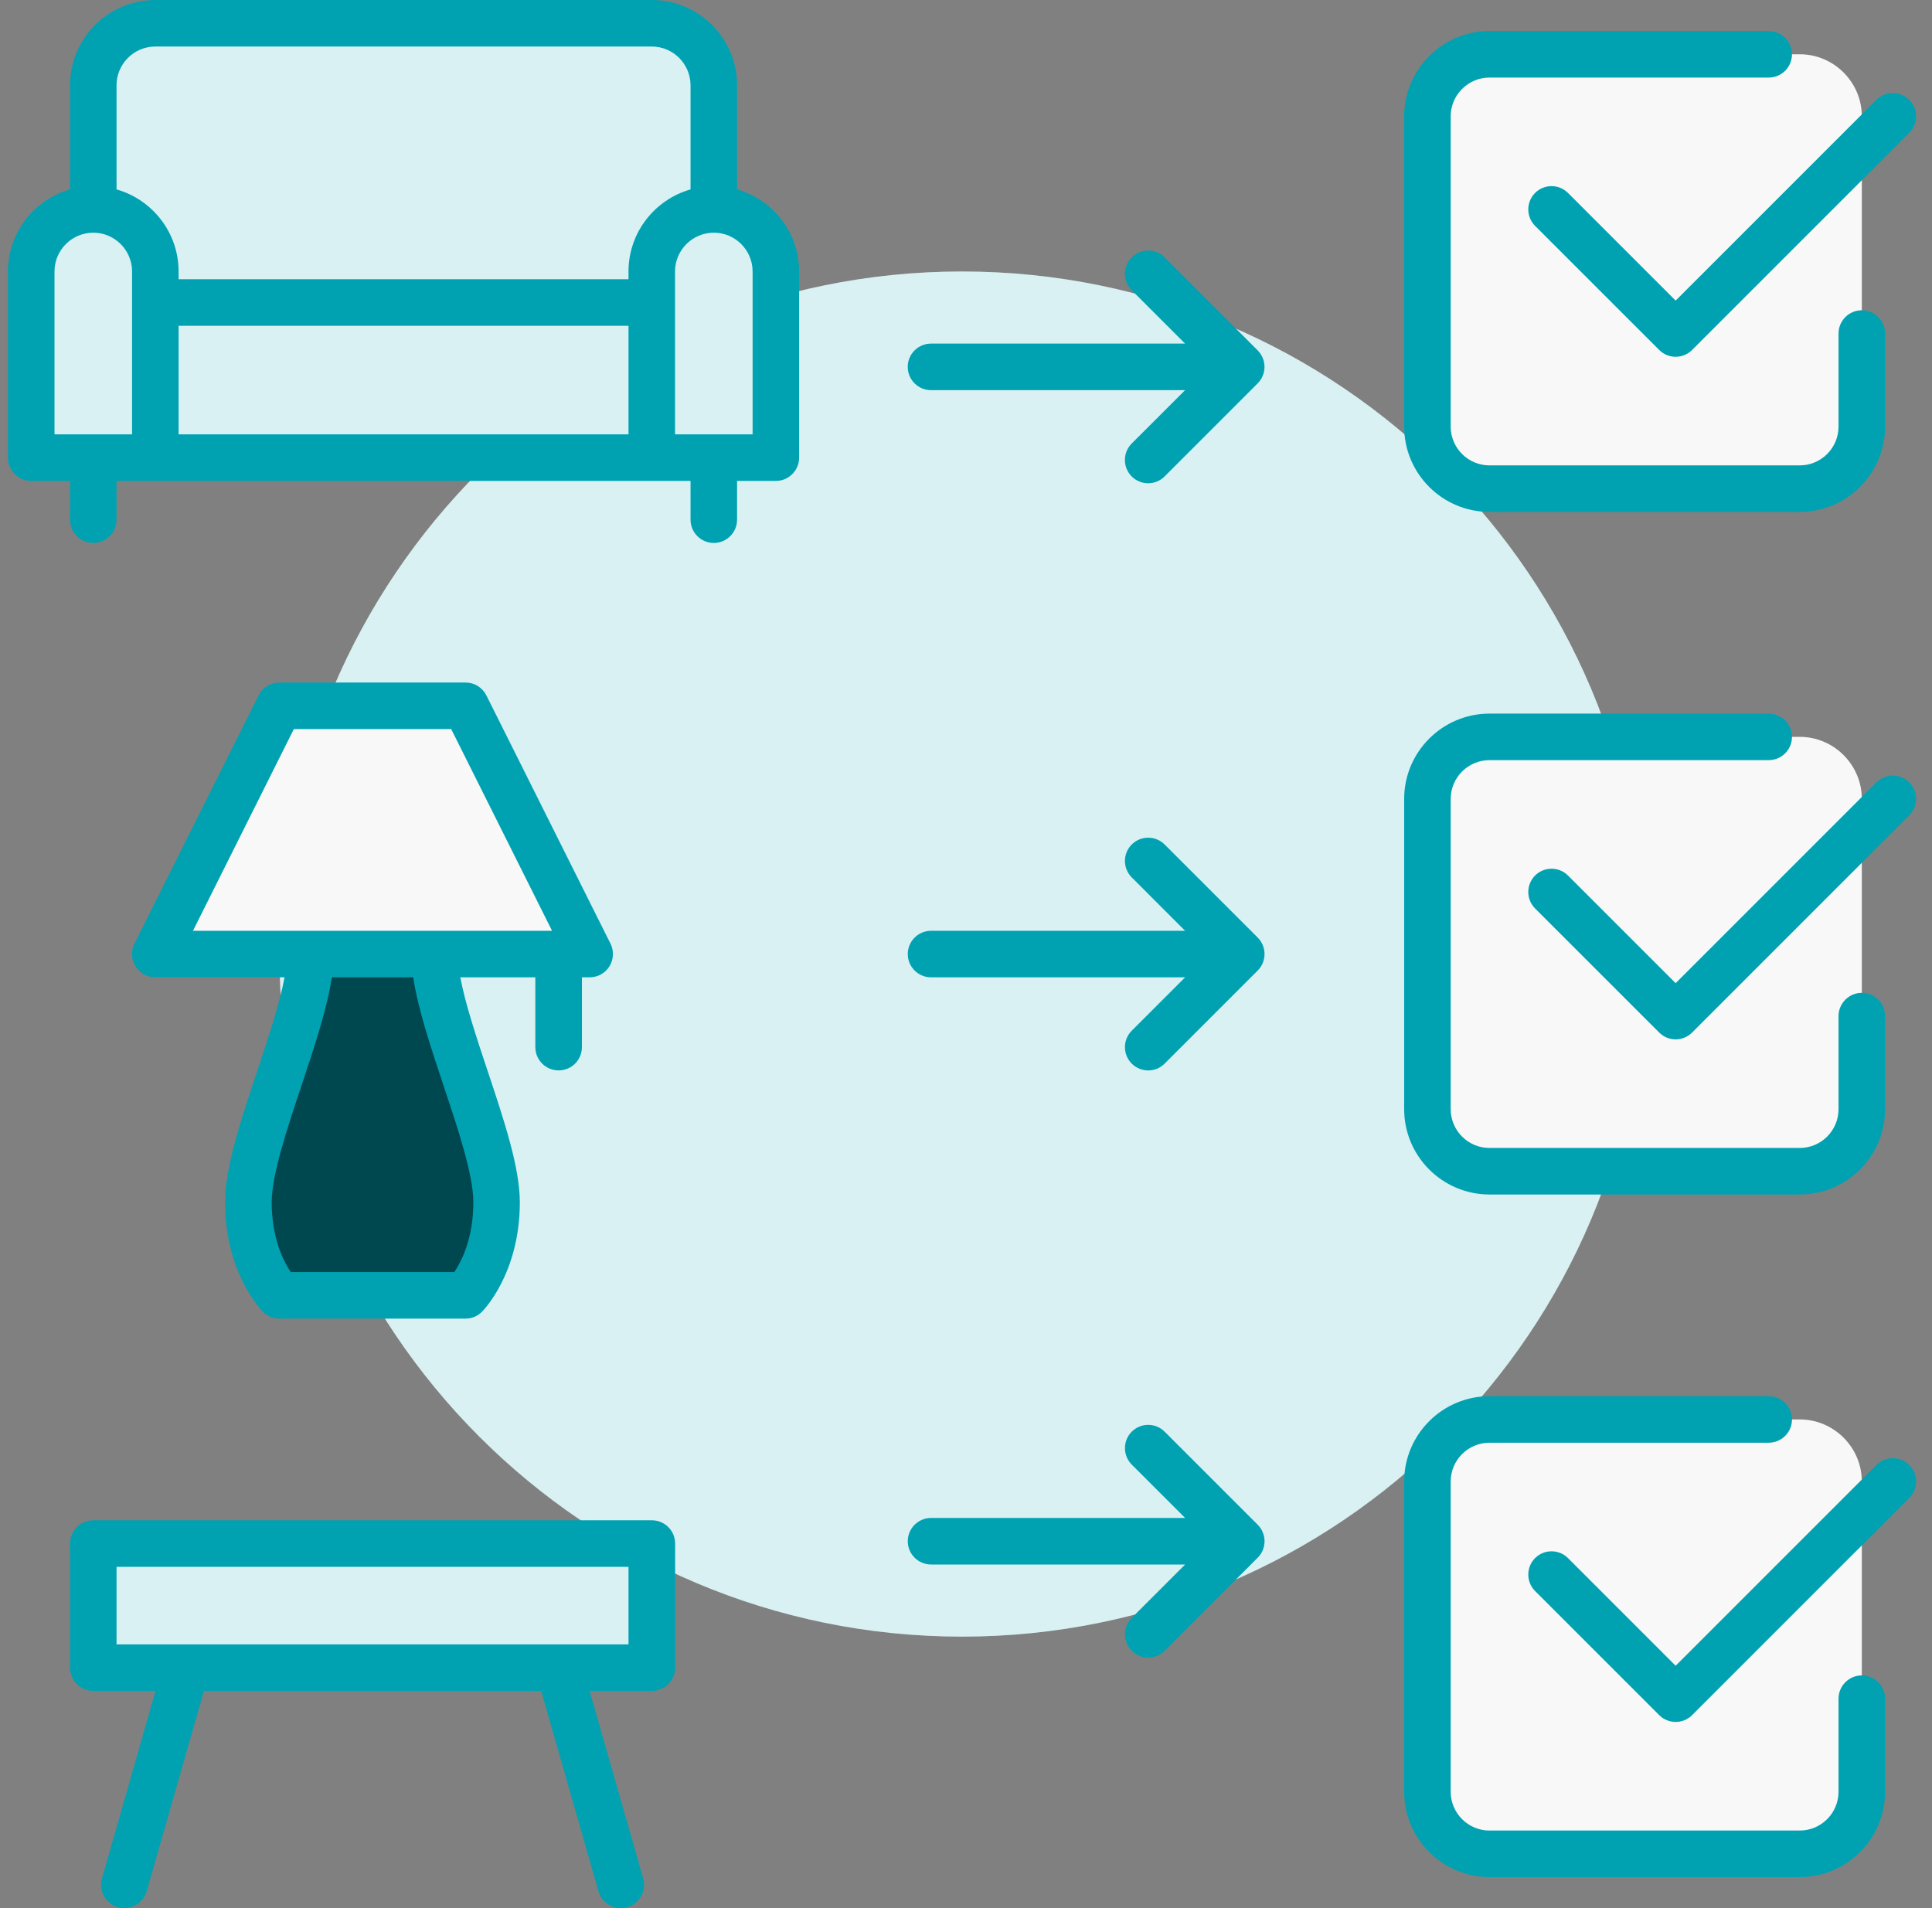
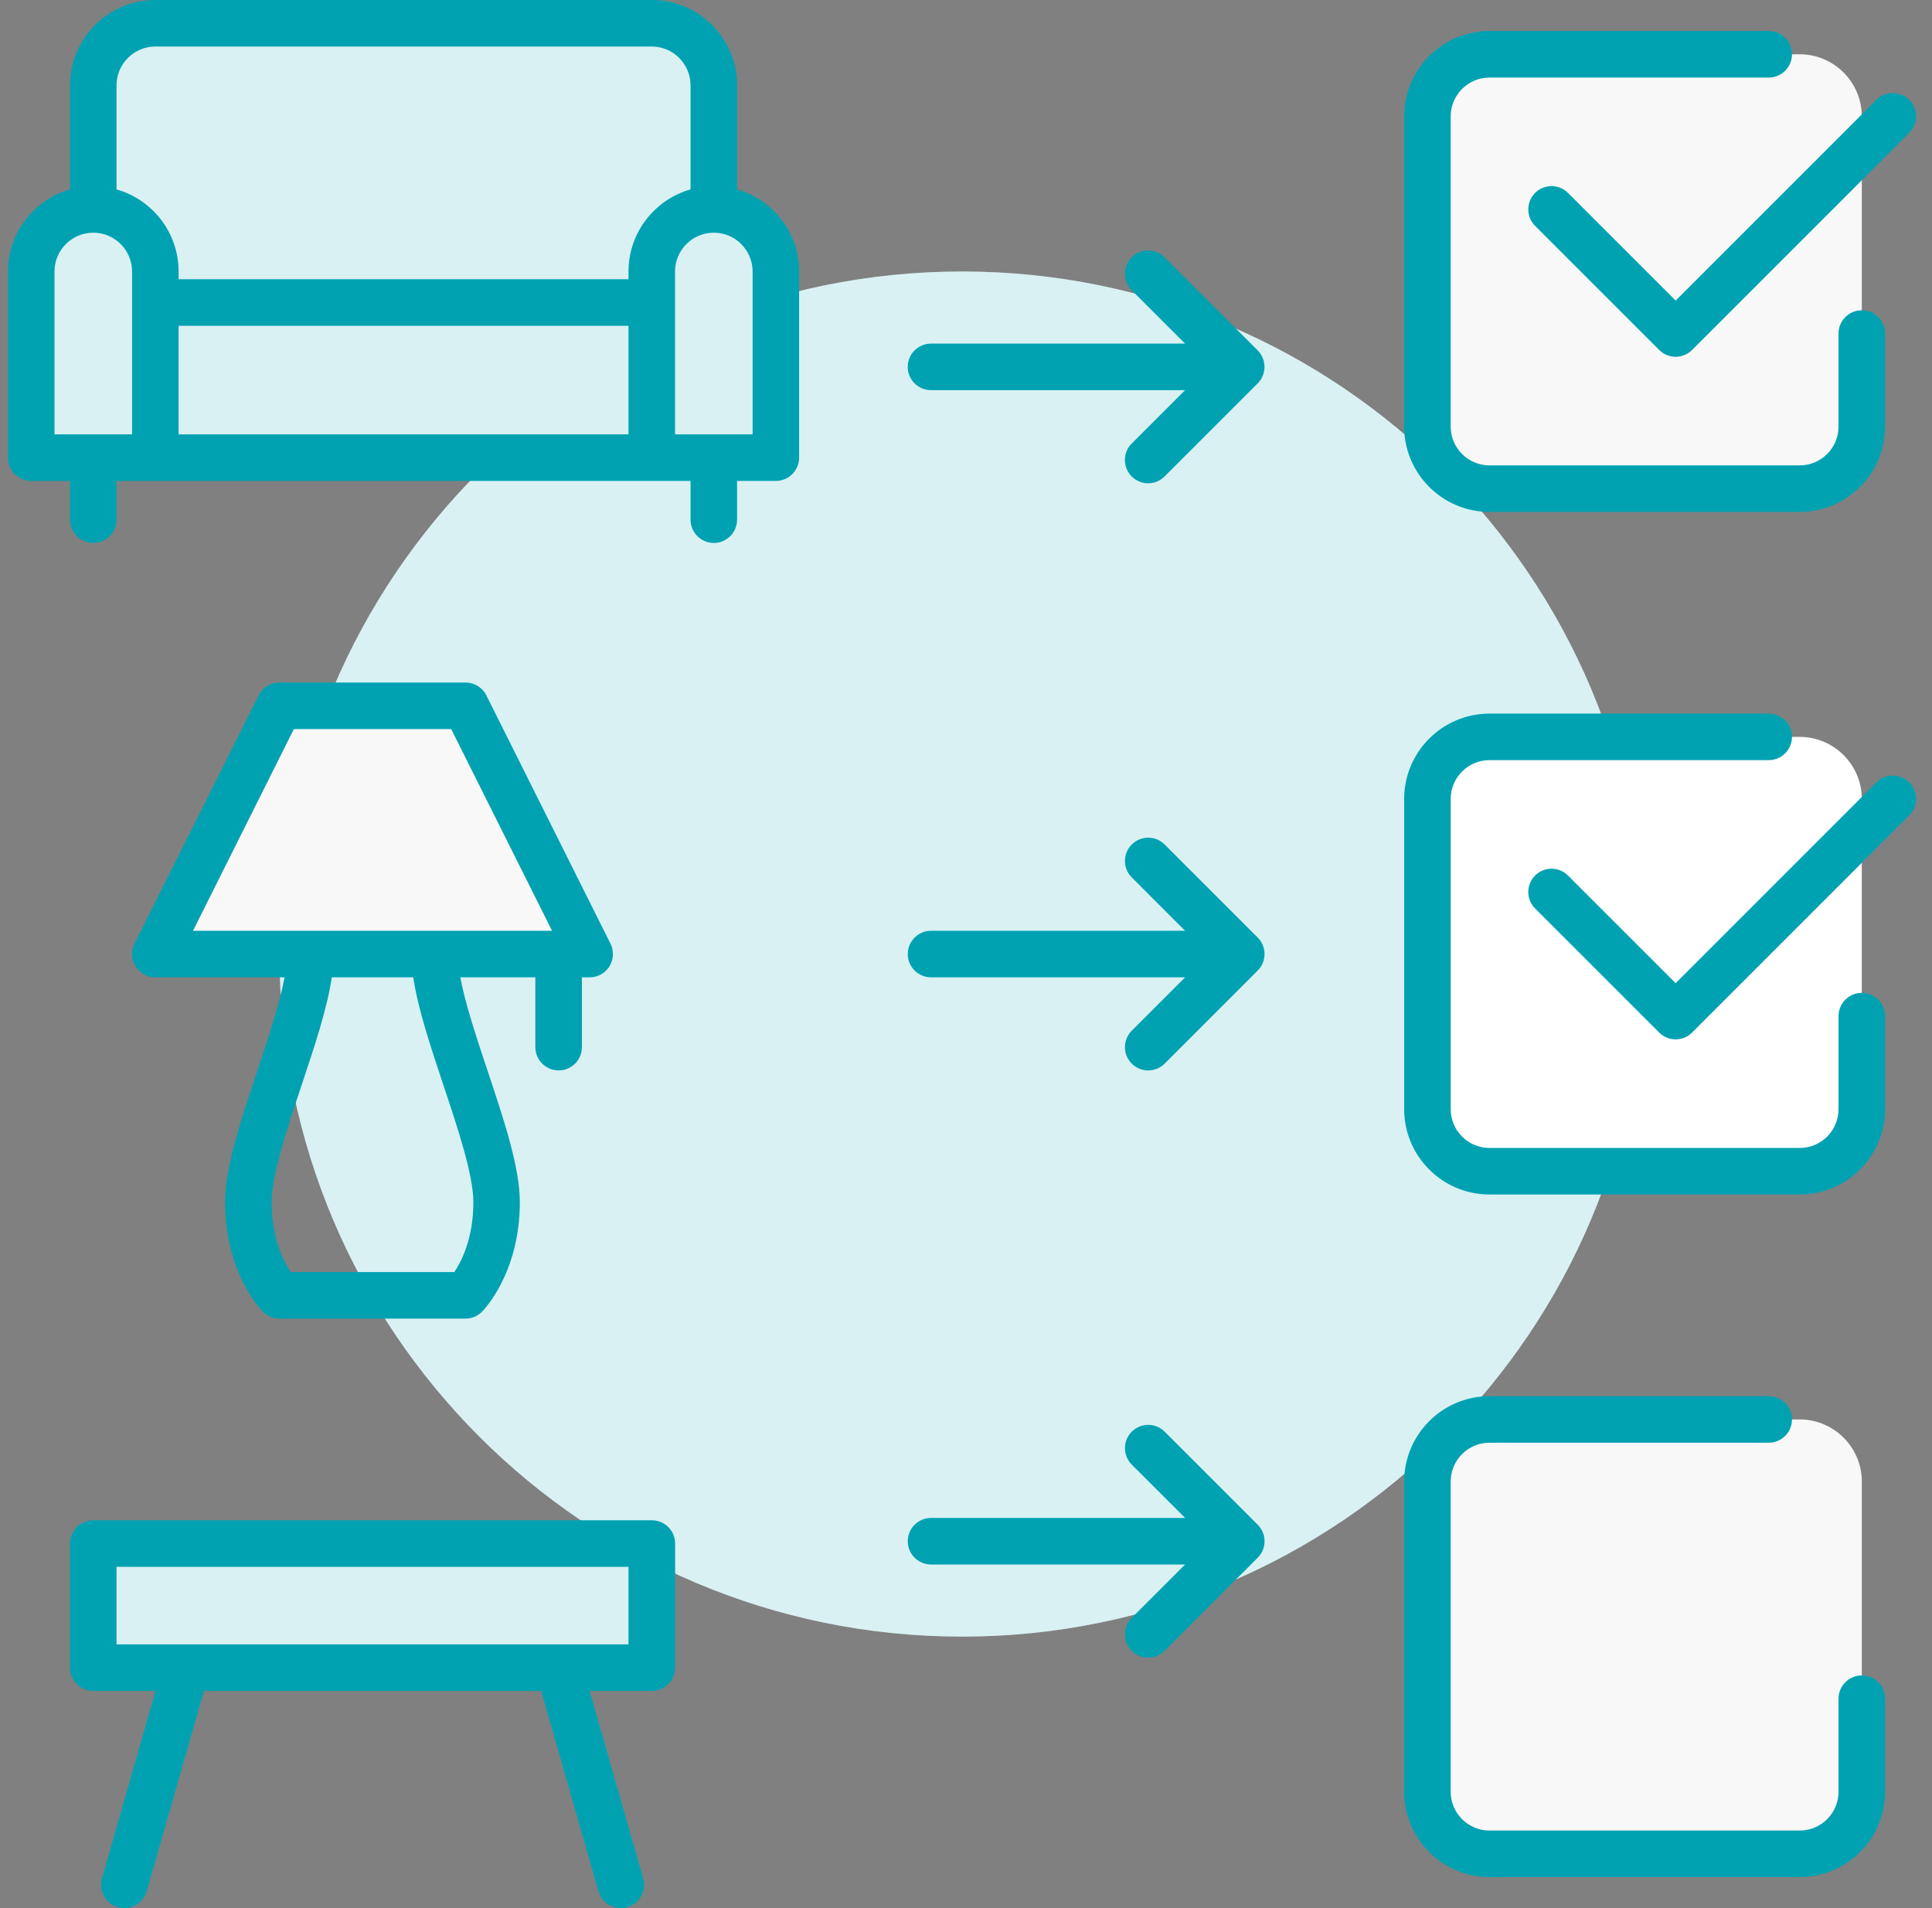
<svg xmlns="http://www.w3.org/2000/svg" width="81" height="80" viewBox="0 0 81 80" fill="none">
  <rect x="0" y="0" width="81" height="80" fill="#808080" stroke="none" />
  <g id="Icons" clip-path="url(#clip0_327_1494)">
    <g id="Vector">
      <path d="M40.333 68.618C56.139 68.618 68.951 55.805 68.951 40C68.951 24.195 56.139 11.382 40.333 11.382C24.528 11.382 11.716 24.195 11.716 40C11.716 55.805 24.528 68.618 40.333 68.618Z" fill="white" />
      <path d="M40.333 68.618C56.139 68.618 68.951 55.805 68.951 40C68.951 24.195 56.139 11.382 40.333 11.382C24.528 11.382 11.716 24.195 11.716 40C11.716 55.805 24.528 68.618 40.333 68.618Z" fill="#00A2B2" fill-opacity="0.15" />
    </g>
    <g id="Vector_2">
      <path d="M75.455 2.276C76.886 2.276 78.057 3.447 78.057 4.878V17.886C78.057 19.317 76.886 20.488 75.455 20.488H62.447C61.016 20.488 59.846 19.317 59.846 17.886V4.878C59.846 3.447 61.016 2.276 62.447 2.276H75.455Z" fill="white" />
      <path d="M75.455 2.276C76.886 2.276 78.057 3.447 78.057 4.878V17.886C78.057 19.317 76.886 20.488 75.455 20.488H62.447C61.016 20.488 59.846 19.317 59.846 17.886V4.878C59.846 3.447 61.016 2.276 62.447 2.276H75.455Z" fill="#B6B8BA" fill-opacity="0.1" />
    </g>
    <g id="Vector_3">
      <path d="M78.057 63.415V75.122C78.057 76.553 76.886 77.724 75.455 77.724H62.447C61.016 77.724 59.846 76.553 59.846 75.122V62.114C59.846 60.683 61.016 59.512 62.447 59.512H75.455C76.886 59.512 78.057 60.683 78.057 62.114V63.415Z" fill="white" />
      <path d="M78.057 63.415V75.122C78.057 76.553 76.886 77.724 75.455 77.724H62.447C61.016 77.724 59.846 76.553 59.846 75.122V62.114C59.846 60.683 61.016 59.512 62.447 59.512H75.455C76.886 59.512 78.057 60.683 78.057 62.114V63.415Z" fill="#B6B8BA" fill-opacity="0.1" />
    </g>
    <g id="Vector_4">
      <path d="M78.057 34.797V46.504C78.057 47.935 76.886 49.106 75.455 49.106H62.447C61.016 49.106 59.846 47.935 59.846 46.504V33.496C59.846 32.065 61.016 30.894 62.447 30.894H75.455C76.886 30.894 78.057 32.065 78.057 33.496V34.797Z" fill="white" />
-       <path d="M78.057 34.797V46.504C78.057 47.935 76.886 49.106 75.455 49.106H62.447C61.016 49.106 59.846 47.935 59.846 46.504V33.496C59.846 32.065 61.016 30.894 62.447 30.894H75.455C76.886 30.894 78.057 32.065 78.057 33.496V34.797Z" fill="#B6B8BA" fill-opacity="0.1" />
    </g>
    <g id="Vector_5">
      <path d="M19.52 29.593L24.724 40H23.423H18.22H13.016H6.512L11.716 29.593H19.52Z" fill="white" />
      <path d="M19.52 29.593L24.724 40H23.423H18.22H13.016H6.512L11.716 29.593H19.52Z" fill="#B6B8BA" fill-opacity="0.1" />
    </g>
    <g id="Vector_6">
      <path d="M32.528 11.382V19.187H27.325V11.382C27.325 9.951 28.496 8.781 29.927 8.781C31.358 8.781 32.528 9.951 32.528 11.382Z" fill="white" />
-       <path d="M32.528 11.382V19.187H27.325V11.382C27.325 9.951 28.496 8.781 29.927 8.781C31.358 8.781 32.528 9.951 32.528 11.382Z" fill="#00A2B2" fill-opacity="0.15" />
+       <path d="M32.528 11.382V19.187H27.325V11.382C27.325 9.951 28.496 8.781 29.927 8.781Z" fill="#00A2B2" fill-opacity="0.15" />
    </g>
    <g id="Vector_7">
      <path d="M29.927 3.577V8.78C28.496 8.78 27.325 9.951 27.325 11.382V12.683H6.512V11.382C6.512 9.951 5.341 8.78 3.911 8.78V3.577C3.911 2.146 5.081 0.976 6.512 0.976H27.325C28.756 0.976 29.927 2.146 29.927 3.577Z" fill="white" />
      <path d="M29.927 3.577V8.78C28.496 8.78 27.325 9.951 27.325 11.382V12.683H6.512V11.382C6.512 9.951 5.341 8.78 3.911 8.78V3.577C3.911 2.146 5.081 0.976 6.512 0.976H27.325C28.756 0.976 29.927 2.146 29.927 3.577Z" fill="#00A2B2" fill-opacity="0.15" />
    </g>
    <g id="Vector_8">
      <path d="M27.325 64.716V69.919H23.423H7.813H3.911V64.716H27.325Z" fill="white" />
      <path d="M27.325 64.716V69.919H23.423H7.813H3.911V64.716H27.325Z" fill="#00A2B2" fill-opacity="0.15" />
    </g>
    <g id="Vector_9">
      <path d="M27.325 12.683H6.512V19.187H27.325V12.683Z" fill="white" />
      <path d="M27.325 12.683H6.512V19.187H27.325V12.683Z" fill="#00A2B2" fill-opacity="0.15" />
    </g>
-     <path id="Vector_10" d="M20.821 50.407C20.821 53.008 19.52 54.309 19.52 54.309H11.716C11.716 54.309 10.415 53.008 10.415 50.407C10.415 47.805 13.016 42.602 13.016 40H18.22C18.22 42.602 20.821 47.805 20.821 50.407Z" fill="#004850" />
    <g id="Vector_11">
      <path d="M6.512 12.683V19.187H1.309V11.382C1.309 9.951 2.48 8.781 3.911 8.781C5.341 8.781 6.512 9.951 6.512 11.382V12.683Z" fill="white" />
      <path d="M6.512 12.683V19.187H1.309V11.382C1.309 9.951 2.48 8.781 3.911 8.781C5.341 8.781 6.512 9.951 6.512 11.382V12.683Z" fill="#00A2B2" fill-opacity="0.15" />
    </g>
    <path id="Vector_12" d="M70.252 14.959C70.002 14.959 69.753 14.863 69.563 14.673L64.359 9.47C63.979 9.089 63.979 8.472 64.359 8.089C64.74 7.709 65.358 7.709 65.738 8.089L70.252 12.603L78.668 4.187C79.049 3.806 79.667 3.806 80.047 4.187C80.428 4.567 80.428 5.185 80.047 5.567L70.942 14.673C70.751 14.863 70.501 14.959 70.252 14.959Z" fill="#00A2B2" />
    <path id="Vector_13" d="M75.455 21.463H62.447C60.475 21.463 58.87 19.858 58.87 17.886V4.878C58.87 2.906 60.475 1.301 62.447 1.301H74.154C74.693 1.301 75.13 1.738 75.13 2.276C75.13 2.815 74.693 3.252 74.154 3.252H62.447C61.551 3.252 60.821 3.982 60.821 4.878V17.886C60.821 18.782 61.551 19.512 62.447 19.512H75.455C76.351 19.512 77.081 18.782 77.081 17.886V13.984C77.081 13.445 77.519 13.008 78.057 13.008C78.595 13.008 79.033 13.445 79.033 13.984V17.886C79.033 19.858 77.428 21.463 75.455 21.463Z" fill="#00A2B2" />
    <path id="Vector_14" d="M70.252 43.577C70.002 43.577 69.753 43.481 69.563 43.291L64.359 38.088C63.979 37.707 63.979 37.089 64.359 36.707C64.74 36.327 65.358 36.327 65.738 36.707L70.252 41.221L78.668 32.805C79.049 32.424 79.667 32.424 80.047 32.805C80.428 33.185 80.428 33.803 80.047 34.185L70.942 43.291C70.751 43.481 70.501 43.577 70.252 43.577Z" fill="#00A2B2" />
    <path id="Vector_15" d="M75.455 50.081H62.447C60.475 50.081 58.87 48.476 58.87 46.504V33.496C58.87 31.524 60.475 29.919 62.447 29.919H74.154C74.693 29.919 75.13 30.356 75.13 30.894C75.13 31.433 74.693 31.87 74.154 31.87H62.447C61.551 31.87 60.821 32.6 60.821 33.496V46.504C60.821 47.4 61.551 48.13 62.447 48.13H75.455C76.351 48.13 77.081 47.4 77.081 46.504V42.602C77.081 42.063 77.519 41.626 78.057 41.626C78.595 41.626 79.033 42.063 79.033 42.602V46.504C79.033 48.476 77.428 50.081 75.455 50.081Z" fill="#00A2B2" />
    <g id="Group">
      <path id="Vector_16" d="M39.033 16.358H49.685L47.447 18.595C47.067 18.976 47.067 19.593 47.447 19.976C47.638 20.166 47.888 20.262 48.137 20.262C48.386 20.262 48.636 20.166 48.826 19.976L52.729 16.073C52.774 16.028 52.816 15.977 52.852 15.922C52.854 15.919 52.855 15.915 52.859 15.912C52.891 15.862 52.919 15.81 52.942 15.753C52.943 15.748 52.945 15.745 52.946 15.74C52.968 15.686 52.986 15.629 52.997 15.571C52.997 15.568 52.997 15.564 52.997 15.561C53.008 15.502 53.015 15.442 53.015 15.382C53.015 15.322 53.008 15.26 52.997 15.203C52.997 15.2 52.997 15.197 52.997 15.194C52.986 15.135 52.968 15.078 52.946 15.024C52.946 15.02 52.943 15.016 52.942 15.011C52.919 14.956 52.891 14.902 52.859 14.852C52.857 14.849 52.855 14.846 52.852 14.842C52.816 14.789 52.774 14.737 52.729 14.691L48.826 10.789C48.446 10.408 47.828 10.408 47.447 10.789C47.067 11.169 47.067 11.787 47.447 12.169L49.685 14.406H39.033C38.494 14.406 38.057 14.844 38.057 15.382C38.057 15.92 38.494 16.358 39.033 16.358Z" fill="#00A2B2" />
      <path id="Vector_17" d="M52.998 39.812C52.987 39.753 52.969 39.696 52.948 39.642C52.948 39.638 52.945 39.634 52.943 39.629C52.92 39.574 52.893 39.52 52.86 39.47C52.859 39.467 52.857 39.464 52.854 39.46C52.818 39.407 52.776 39.355 52.73 39.309L48.828 35.407C48.447 35.026 47.829 35.026 47.449 35.407C47.068 35.787 47.068 36.405 47.449 36.787L49.686 39.025H39.034C38.496 39.025 38.059 39.462 38.059 40C38.059 40.538 38.496 40.976 39.034 40.976H49.686L47.449 43.213C47.068 43.594 47.068 44.212 47.449 44.594C47.639 44.784 47.889 44.88 48.138 44.88C48.387 44.88 48.638 44.784 48.828 44.594L52.73 40.691C52.776 40.646 52.818 40.595 52.854 40.54C52.855 40.537 52.857 40.533 52.86 40.53C52.893 40.48 52.92 40.428 52.943 40.371C52.945 40.366 52.946 40.363 52.948 40.358C52.969 40.304 52.987 40.247 52.998 40.189C52.998 40.185 52.998 40.182 52.998 40.179C53.01 40.12 53.016 40.06 53.016 40C53.016 39.94 53.01 39.878 52.998 39.821C52.998 39.818 52.998 39.815 52.998 39.812Z" fill="#00A2B2" />
      <path id="Vector_18" d="M52.944 64.989C52.944 64.989 52.947 64.981 52.948 64.976C52.969 64.922 52.987 64.865 52.999 64.807C52.999 64.803 52.999 64.8 52.999 64.797C53.01 64.738 53.017 64.678 53.017 64.618C53.017 64.558 53.01 64.496 52.999 64.439C52.999 64.436 52.999 64.433 52.999 64.429C52.987 64.371 52.969 64.314 52.948 64.26C52.948 64.255 52.945 64.252 52.944 64.247C52.921 64.192 52.893 64.138 52.861 64.088C52.859 64.085 52.857 64.081 52.854 64.078C52.818 64.025 52.776 63.972 52.73 63.927L48.828 60.025C48.448 59.644 47.83 59.644 47.449 60.025C47.069 60.405 47.069 61.023 47.449 61.405L49.687 63.642H39.035C38.496 63.642 38.059 64.08 38.059 64.618C38.059 65.156 38.496 65.594 39.035 65.594H49.687L47.449 67.831C47.069 68.212 47.069 68.829 47.449 69.212C47.639 69.402 47.89 69.498 48.139 69.498C48.387 69.498 48.638 69.402 48.828 69.212L52.73 65.309C52.776 65.263 52.818 65.213 52.854 65.158C52.856 65.155 52.857 65.151 52.861 65.148C52.893 65.098 52.921 65.046 52.944 64.989Z" fill="#00A2B2" />
    </g>
-     <path id="Vector_19" d="M70.252 72.195C70.002 72.195 69.753 72.099 69.563 71.909L64.359 66.706C63.979 66.325 63.979 65.707 64.359 65.325C64.74 64.945 65.358 64.945 65.738 65.325L70.252 69.839L78.668 61.423C79.049 61.042 79.667 61.042 80.047 61.423C80.428 61.803 80.428 62.421 80.047 62.803L70.942 71.909C70.751 72.099 70.501 72.195 70.252 72.195Z" fill="#00A2B2" />
    <path id="Vector_20" d="M75.455 78.699H62.447C60.475 78.699 58.87 77.094 58.87 75.122V62.114C58.87 60.142 60.475 58.537 62.447 58.537H74.154C74.693 58.537 75.13 58.974 75.13 59.512C75.13 60.05 74.693 60.488 74.154 60.488H62.447C61.551 60.488 60.821 61.218 60.821 62.114V75.122C60.821 76.018 61.551 76.748 62.447 76.748H75.455C76.351 76.748 77.081 76.018 77.081 75.122V71.219C77.081 70.681 77.519 70.244 78.057 70.244C78.595 70.244 79.033 70.681 79.033 71.219V75.122C79.033 77.094 77.428 78.699 75.455 78.699Z" fill="#00A2B2" />
    <g id="Group_2">
      <path id="Vector_21" d="M30.902 7.941V3.577C30.902 1.605 29.298 0 27.325 0H6.512C4.54 0 2.935 1.605 2.935 3.577V7.941C1.436 8.367 0.333 9.748 0.333 11.382V19.187C0.333 19.725 0.771 20.163 1.309 20.163H2.935V21.789C2.935 22.327 3.372 22.764 3.911 22.764C4.449 22.764 4.886 22.327 4.886 21.789V20.163H28.951V21.789C28.951 22.327 29.389 22.764 29.927 22.764C30.465 22.764 30.902 22.327 30.902 21.789V20.163H32.529C33.067 20.163 33.504 19.725 33.504 19.187V11.382C33.504 9.748 32.402 8.367 30.902 7.941ZM6.512 1.951H27.325C28.221 1.951 28.951 2.681 28.951 3.577V7.941C27.452 8.367 26.35 9.748 26.35 11.382V11.707H7.488V11.382C7.488 9.748 6.385 8.367 4.886 7.941V3.577C4.886 2.681 5.616 1.951 6.512 1.951ZM7.488 13.659H26.35V18.211H7.488V13.659ZM2.285 11.382C2.285 10.486 3.015 9.756 3.911 9.756C4.807 9.756 5.537 10.486 5.537 11.382V18.211H2.285V11.382ZM31.553 18.211H28.301V11.382C28.301 10.486 29.031 9.756 29.927 9.756C30.823 9.756 31.553 10.486 31.553 11.382V18.211Z" fill="#00A2B2" />
      <path id="Vector_22" d="M23.423 44.878C23.961 44.878 24.398 44.441 24.398 43.902V40.976H24.724C25.062 40.976 25.376 40.8 25.553 40.512C25.73 40.224 25.746 39.865 25.595 39.563L20.392 29.156C20.226 28.826 19.89 28.616 19.519 28.616H11.714C11.345 28.616 11.007 28.824 10.841 29.156L5.637 39.563C5.486 39.865 5.502 40.224 5.68 40.512C5.857 40.8 6.171 40.976 6.509 40.976H11.93C11.724 42.083 11.249 43.506 10.787 44.894C10.093 46.979 9.436 48.946 9.436 50.407C9.436 53.379 10.958 54.933 11.023 54.998C11.205 55.182 11.454 55.285 11.712 55.285H19.517C19.776 55.285 20.024 55.182 20.206 54.998C20.272 54.933 21.794 53.377 21.794 50.407C21.794 48.948 21.137 46.979 20.442 44.894C19.979 43.506 19.504 42.081 19.299 40.976H22.444V43.902C22.444 44.441 22.881 44.878 23.419 44.878H23.423ZM12.319 30.569H18.917L23.145 39.024H8.091L12.319 30.569ZM18.595 45.512C19.21 47.356 19.846 49.265 19.846 50.407C19.846 51.917 19.348 52.888 19.049 53.333H12.187C11.885 52.883 11.39 51.914 11.39 50.407C11.39 49.263 12.026 47.356 12.641 45.512C13.19 43.862 13.716 42.286 13.911 40.976H17.325C17.52 42.285 18.046 43.862 18.595 45.512Z" fill="#00A2B2" />
      <path id="Vector_23" d="M27.325 63.74H3.911C3.372 63.74 2.935 64.177 2.935 64.716V69.919C2.935 70.457 3.372 70.894 3.911 70.894H6.52L4.275 78.756C4.127 79.275 4.426 79.815 4.945 79.963C5.034 79.989 5.125 80 5.213 80C5.637 80 6.028 79.72 6.151 79.293L8.551 70.894H22.689L25.09 79.293C25.211 79.722 25.603 80 26.028 80C26.117 80 26.206 79.989 26.296 79.963C26.815 79.815 27.114 79.275 26.966 78.756L24.72 70.894H27.33C27.868 70.894 28.306 70.457 28.306 69.919V64.716C28.306 64.177 27.868 63.74 27.33 63.74H27.325ZM26.35 68.943H4.886V65.691H26.35V68.943Z" fill="#00A2B2" />
    </g>
  </g>
  <defs>
    <clipPath id="clip0_327_1494">
      <rect width="80" height="80" fill="white" transform="translate(0.333)" />
    </clipPath>
  </defs>
</svg>